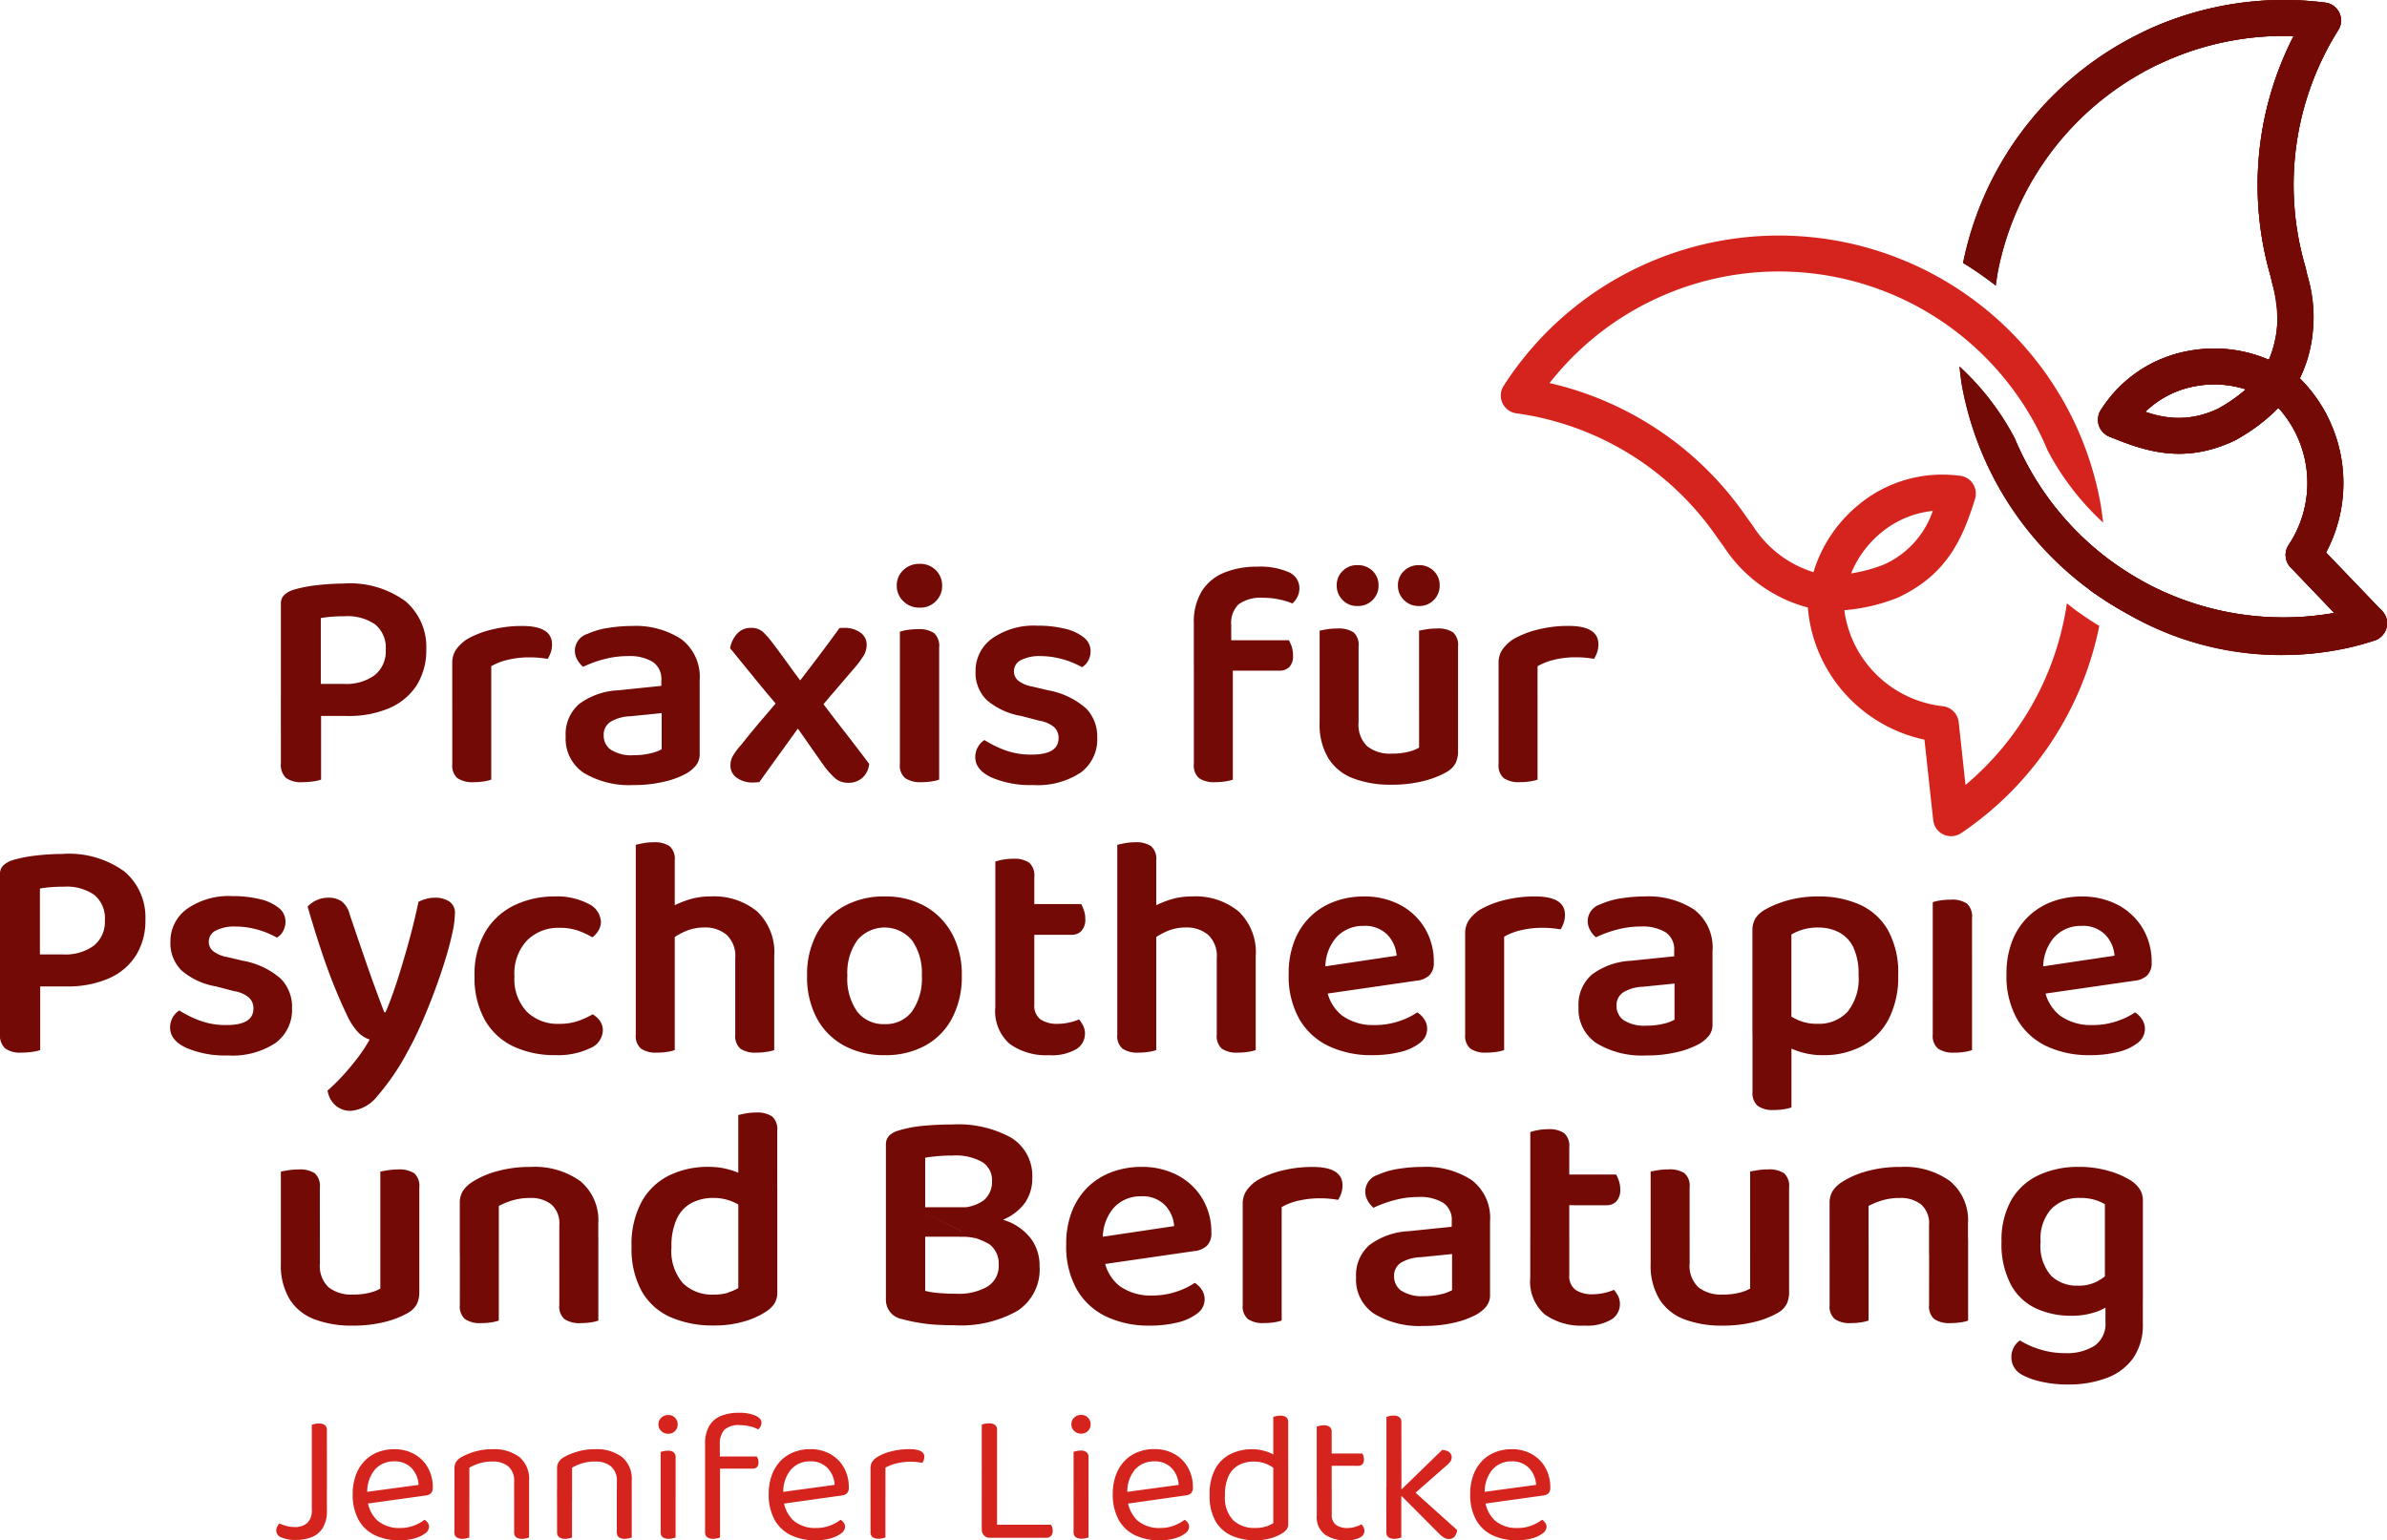
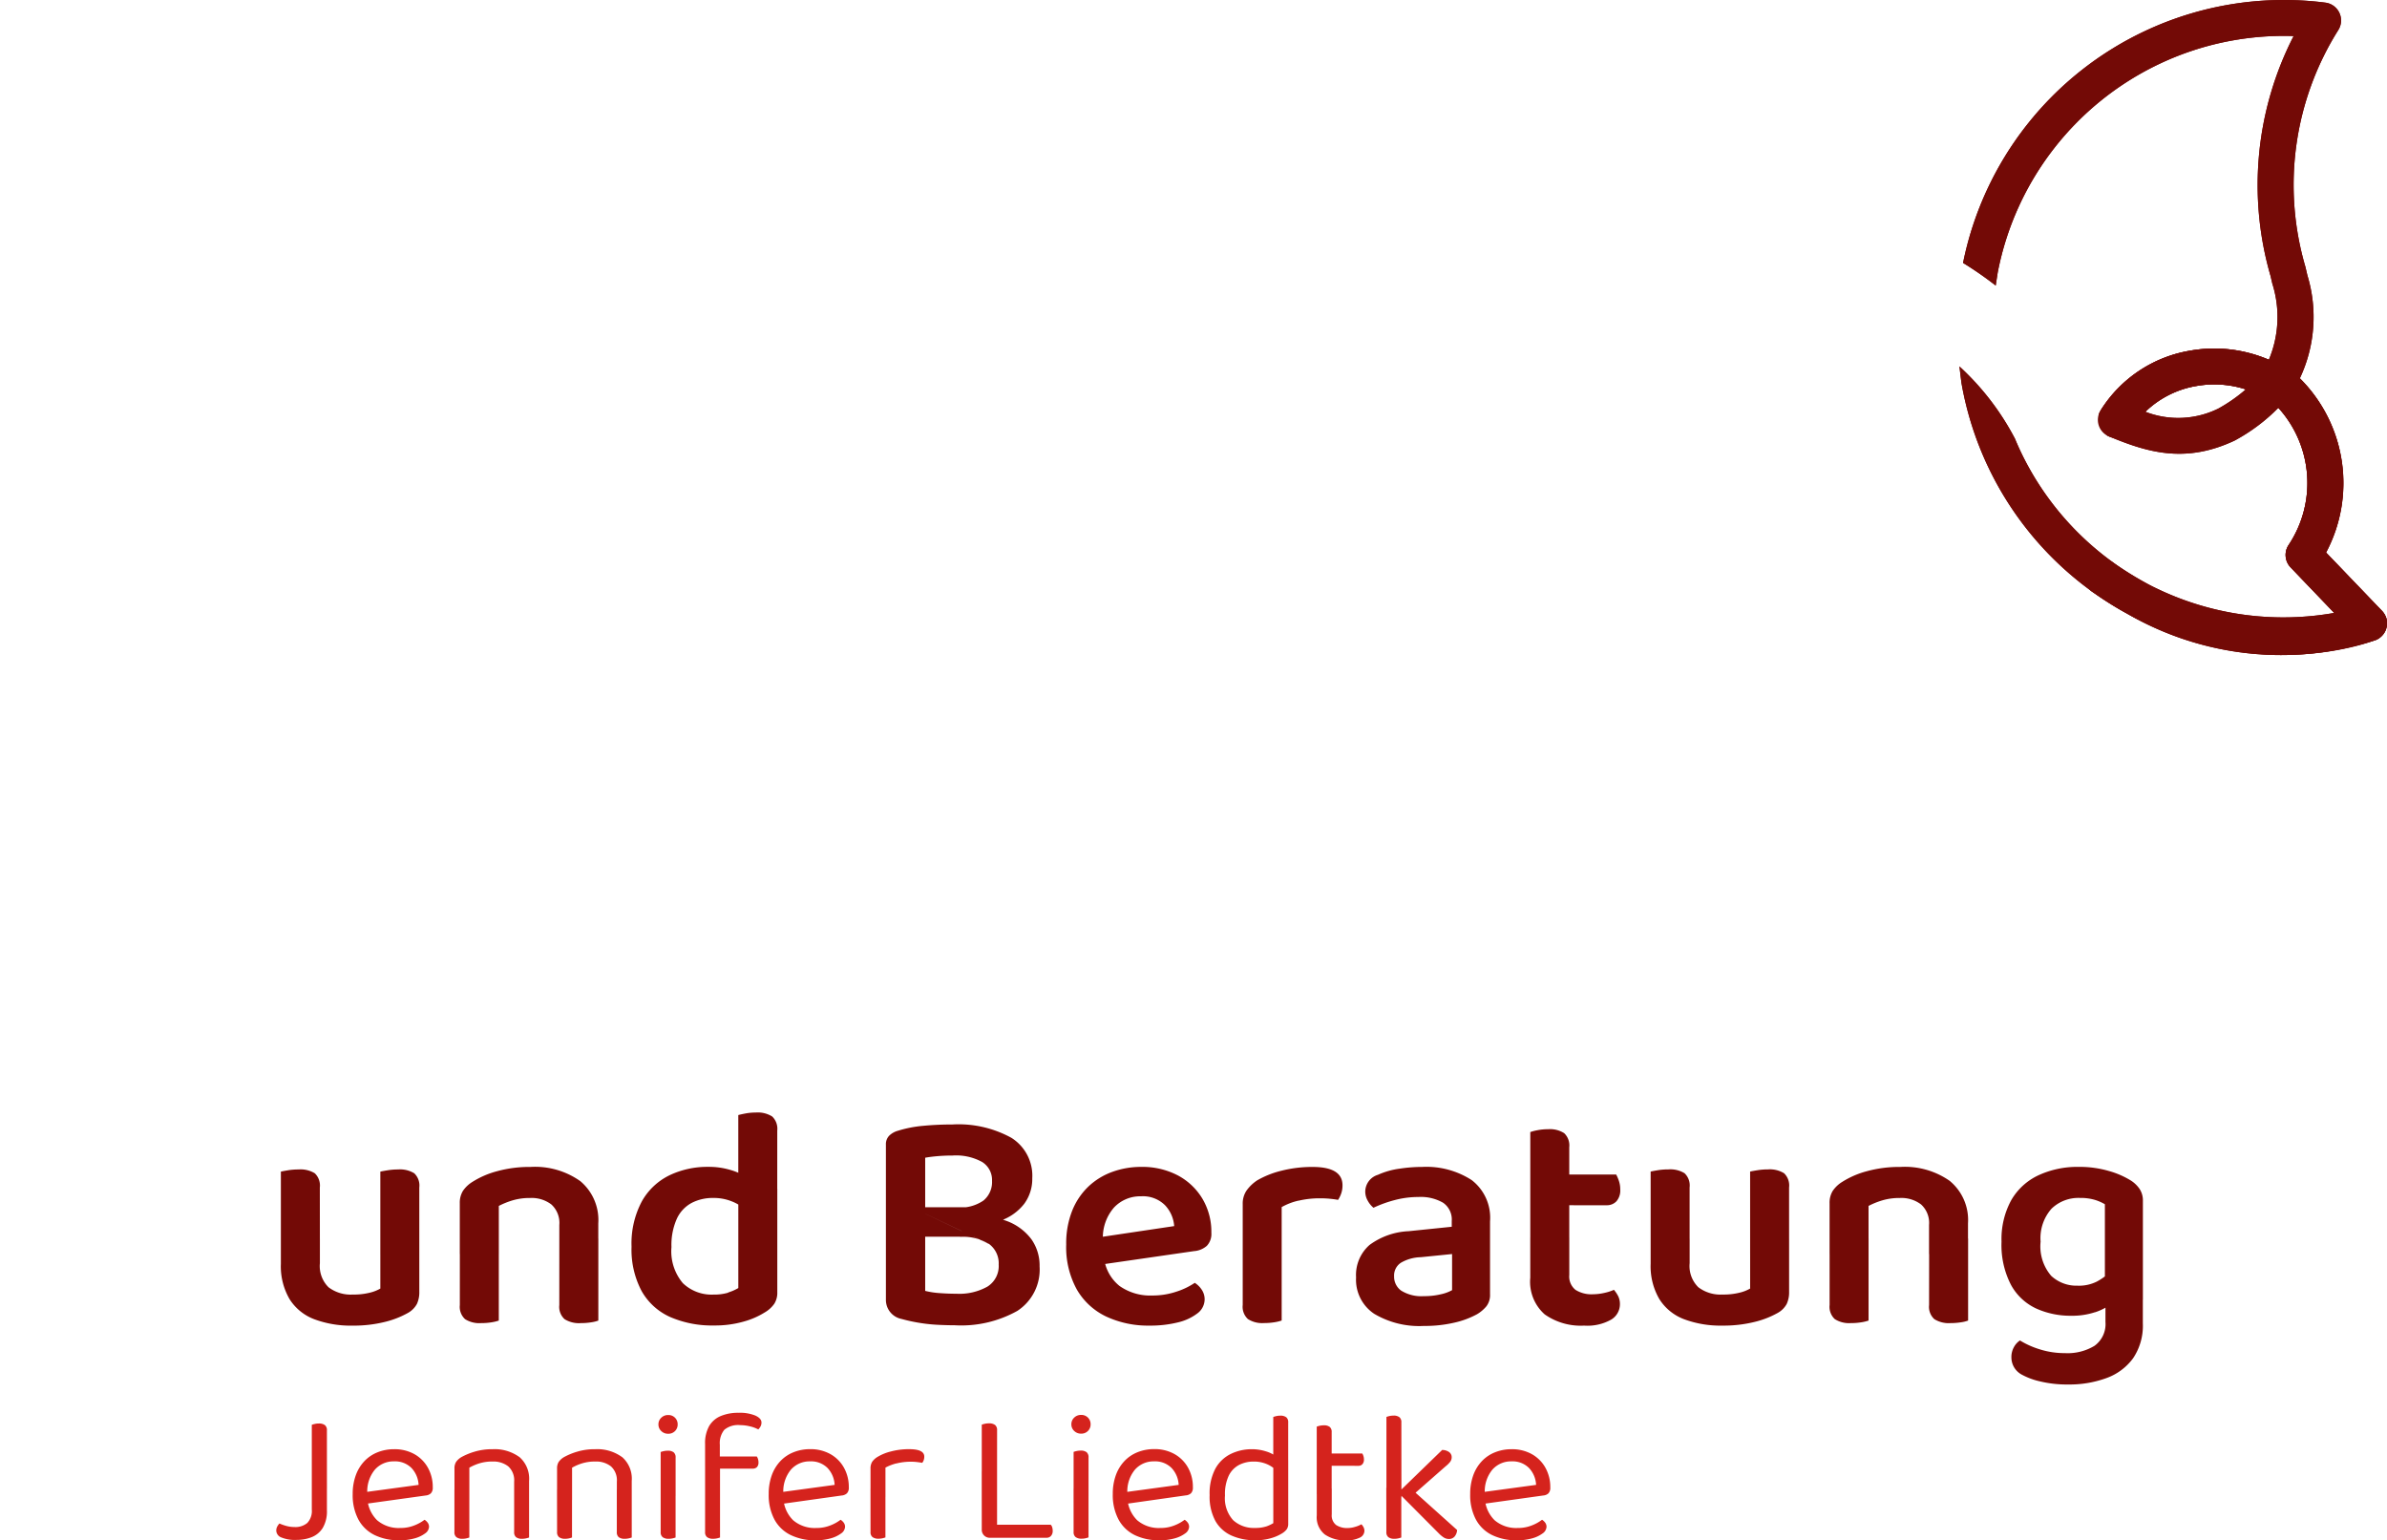
<svg xmlns="http://www.w3.org/2000/svg" width="175.027" height="112.95" viewBox="0 0 175.027 112.95">
  <g id="Gruppe_279" data-name="Gruppe 279" transform="translate(-841 -348.593)">
    <g id="Gruppe_264" data-name="Gruppe 264" transform="translate(861.263 452.194)">
      <path id="Pfad_239" data-name="Pfad 239" d="M-2.939-8.012a1.281,1.281,0,0,1-.329.985,1.348,1.348,0,0,1-.944.3,2.219,2.219,0,0,1-.6-.082,3.3,3.3,0,0,1-.5-.178,1.081,1.081,0,0,0-.15.205.625.625,0,0,0-.082.329.551.551,0,0,0,.362.486,2.612,2.612,0,0,0,1.129.184,2.974,2.974,0,0,0,1.1-.2,1.678,1.678,0,0,0,.815-.677,2.384,2.384,0,0,0,.307-1.3v-1.93H-2.939Zm1.108-5.8a.464.464,0,0,0-.15-.39.733.733,0,0,0-.452-.116,1.256,1.256,0,0,0-.294.034,1.6,1.6,0,0,0-.212.061v4.667H-1.83ZM5.41-9.039A.638.638,0,0,0,5.793-9.2a.574.574,0,0,0,.137-.431,2.893,2.893,0,0,0-.363-1.458,2.579,2.579,0,0,0-1-.992A2.967,2.967,0,0,0,3.1-12.433a3.231,3.231,0,0,0-1.218.226,2.714,2.714,0,0,0-.965.65,2.976,2.976,0,0,0-.63,1.033A3.975,3.975,0,0,0,.059-9.135,3.8,3.8,0,0,0,.476-7.28,2.7,2.7,0,0,0,1.667-6.137a4.072,4.072,0,0,0,1.827.383,4.02,4.02,0,0,0,1.088-.137,2.294,2.294,0,0,0,.78-.363.625.625,0,0,0,.294-.486.509.509,0,0,0-.089-.294.816.816,0,0,0-.239-.226,3.036,3.036,0,0,1-.739.411,2.7,2.7,0,0,1-1.04.192,2.432,2.432,0,0,1-1.7-.568,2.44,2.44,0,0,1-.718-1.663v-.3a2.5,2.5,0,0,1,.554-1.745,1.815,1.815,0,0,1,1.4-.609,1.7,1.7,0,0,1,1.286.486,1.932,1.932,0,0,1,.52,1.239L.757-9.258.811-8.4Zm6.864-2.826a3.088,3.088,0,0,0-1.964-.568,4.418,4.418,0,0,0-1.328.185,4.771,4.771,0,0,0-.944.39,1.228,1.228,0,0,0-.4.362.875.875,0,0,0-.116.472V-8.71H8.613v-2.368a3.61,3.61,0,0,1,.725-.315,3.169,3.169,0,0,1,.972-.137,1.763,1.763,0,0,1,1.157.356,1.374,1.374,0,0,1,.431,1.122V-8.71h1.095v-1.4a2.105,2.105,0,0,0-.718-1.759M7.518-6.356a.444.444,0,0,0,.15.376.707.707,0,0,0,.438.116,1.233,1.233,0,0,0,.3-.034,1.653,1.653,0,0,0,.205-.061v-3.5H7.518Zm4.38,0a.455.455,0,0,0,.144.376.7.7,0,0,0,.445.116,1.262,1.262,0,0,0,.294-.034,1.584,1.584,0,0,0,.212-.061v-3.5H11.9Zm7.9-5.509a3.087,3.087,0,0,0-1.964-.568,4.413,4.413,0,0,0-1.328.185,4.777,4.777,0,0,0-.945.39,1.231,1.231,0,0,0-.4.362.875.875,0,0,0-.116.472V-8.71h1.1v-2.368a3.6,3.6,0,0,1,.725-.315,3.166,3.166,0,0,1,.972-.137,1.761,1.761,0,0,1,1.156.356,1.373,1.373,0,0,1,.431,1.122V-8.71H20.52v-1.4a2.1,2.1,0,0,0-.719-1.759M15.046-6.356a.445.445,0,0,0,.151.376.707.707,0,0,0,.438.116,1.229,1.229,0,0,0,.3-.034,1.692,1.692,0,0,0,.206-.061v-3.5h-1.1Zm4.38,0a.455.455,0,0,0,.144.376.7.7,0,0,0,.445.116,1.256,1.256,0,0,0,.294-.034,1.6,1.6,0,0,0,.212-.061v-3.5H19.426Zm3.257-7.411a.7.7,0,0,0,.507.2.67.67,0,0,0,.506-.2.674.674,0,0,0,.192-.486.673.673,0,0,0-.192-.486.671.671,0,0,0-.506-.2.7.7,0,0,0-.507.2.648.648,0,0,0-.205.486.649.649,0,0,0,.205.486m-.041,7.411a.444.444,0,0,0,.15.376.707.707,0,0,0,.438.116,1.236,1.236,0,0,0,.3-.034,1.679,1.679,0,0,0,.205-.061V-9.545H22.642Zm1.095-5.461a.476.476,0,0,0-.144-.39.676.676,0,0,0-.431-.116,1.346,1.346,0,0,0-.308.034,1.741,1.741,0,0,0-.212.061v3.217h1.095Zm5.653.807a.41.41,0,0,0,.315-.116.472.472,0,0,0,.109-.335.8.8,0,0,0-.041-.267.671.671,0,0,0-.082-.171h-2.9v.89Zm-2.081-2.847a1.582,1.582,0,0,1,1.163-.342,3.045,3.045,0,0,1,.712.089,2.46,2.46,0,0,1,.616.226.9.9,0,0,0,.171-.233.606.606,0,0,0,.062-.274q0-.3-.445-.507a2.985,2.985,0,0,0-1.225-.205,3.315,3.315,0,0,0-1.321.239,1.772,1.772,0,0,0-.849.739,2.554,2.554,0,0,0-.294,1.307v1.656H26.98v-1.6a1.542,1.542,0,0,1,.329-1.095m-1.41,7.5a.445.445,0,0,0,.151.376.707.707,0,0,0,.438.116,1.229,1.229,0,0,0,.3-.034,1.692,1.692,0,0,0,.206-.061v-5.8H25.9ZM35.918-9.039A.638.638,0,0,0,36.3-9.2a.574.574,0,0,0,.137-.431,2.893,2.893,0,0,0-.363-1.458,2.579,2.579,0,0,0-1-.992,2.967,2.967,0,0,0-1.471-.356,3.231,3.231,0,0,0-1.218.226,2.714,2.714,0,0,0-.965.65,2.976,2.976,0,0,0-.63,1.033,3.975,3.975,0,0,0-.226,1.389,3.8,3.8,0,0,0,.417,1.855,2.693,2.693,0,0,0,1.191,1.143A4.072,4.072,0,0,0,34-5.754a4.02,4.02,0,0,0,1.088-.137,2.294,2.294,0,0,0,.78-.363.625.625,0,0,0,.294-.486.509.509,0,0,0-.089-.294.816.816,0,0,0-.239-.226,3.036,3.036,0,0,1-.739.411,2.7,2.7,0,0,1-1.04.192,2.432,2.432,0,0,1-1.7-.568,2.44,2.44,0,0,1-.718-1.663v-.3a2.5,2.5,0,0,1,.554-1.745,1.815,1.815,0,0,1,1.4-.609,1.7,1.7,0,0,1,1.286.486,1.932,1.932,0,0,1,.52,1.239l-4.134.561.055.862Zm4-2.347a4.261,4.261,0,0,1,1.108-.13,3.517,3.517,0,0,1,.438.028q.219.027.356.054a.643.643,0,0,0,.11-.2.76.76,0,0,0,.041-.254q0-.547-1.095-.547a5.11,5.11,0,0,0-1.369.171,3.511,3.511,0,0,0-.972.4,1.261,1.261,0,0,0-.39.362.932.932,0,0,0-.116.5v2.081h1.095v-2.163a3.491,3.491,0,0,1,.794-.308m-1.889,5.03a.444.444,0,0,0,.15.376.707.707,0,0,0,.438.116,1.236,1.236,0,0,0,.3-.034,1.679,1.679,0,0,0,.205-.061V-9.381l-1.095-.164Zm8.157-.178a.583.583,0,0,0,.171.431.583.583,0,0,0,.431.171l.52-.109V-10.79H46.183Zm4.75.6a.42.42,0,0,0,.328-.137.532.532,0,0,0,.123-.369.852.852,0,0,0-.041-.274.372.372,0,0,0-.109-.178H46.785v.958Zm-3.627-7.883a.463.463,0,0,0-.151-.39.733.733,0,0,0-.452-.116,1.317,1.317,0,0,0-.308.034,1.6,1.6,0,0,0-.212.061v4.257h1.122Zm5.652.048a.7.7,0,0,0,.507.2.672.672,0,0,0,.507-.2.673.673,0,0,0,.192-.486.673.673,0,0,0-.192-.486.672.672,0,0,0-.507-.2.7.7,0,0,0-.507.2.65.65,0,0,0-.205.486.651.651,0,0,0,.205.486m-.041,7.411a.443.443,0,0,0,.151.376.705.705,0,0,0,.438.116,1.232,1.232,0,0,0,.3-.034,1.654,1.654,0,0,0,.205-.061V-9.545H52.917Zm1.095-5.461a.476.476,0,0,0-.144-.39.675.675,0,0,0-.431-.116,1.343,1.343,0,0,0-.308.034,1.754,1.754,0,0,0-.212.061v3.217h1.095Zm7.131,2.778a.64.64,0,0,0,.383-.157.574.574,0,0,0,.137-.431,2.892,2.892,0,0,0-.362-1.458,2.582,2.582,0,0,0-1-.992,2.967,2.967,0,0,0-1.472-.356,3.228,3.228,0,0,0-1.218.226,2.716,2.716,0,0,0-.965.65,2.99,2.99,0,0,0-.63,1.033,3.986,3.986,0,0,0-.226,1.389,3.8,3.8,0,0,0,.417,1.855A2.7,2.7,0,0,0,57.4-6.137a4.072,4.072,0,0,0,1.827.383,4.02,4.02,0,0,0,1.088-.137,2.3,2.3,0,0,0,.78-.363.626.626,0,0,0,.294-.486.508.508,0,0,0-.089-.294.828.828,0,0,0-.239-.226,3.031,3.031,0,0,1-.739.411,2.7,2.7,0,0,1-1.04.192,2.432,2.432,0,0,1-1.7-.568,2.44,2.44,0,0,1-.719-1.663v-.3a2.5,2.5,0,0,1,.554-1.745,1.814,1.814,0,0,1,1.4-.609,1.7,1.7,0,0,1,1.287.486,1.934,1.934,0,0,1,.52,1.239l-4.134.561.055.862ZM67.007-6.76a2.543,2.543,0,0,1-.787.1,2.237,2.237,0,0,1-1.6-.568,2.392,2.392,0,0,1-.6-1.814A3.164,3.164,0,0,1,64.3-10.5a1.754,1.754,0,0,1,.767-.787,2.293,2.293,0,0,1,1.04-.24,2.4,2.4,0,0,1,.978.185,2.207,2.207,0,0,1,.677.445v-1.013a2.318,2.318,0,0,0-.753-.369A3.359,3.359,0,0,0,66-12.433a3.491,3.491,0,0,0-1.56.349A2.594,2.594,0,0,0,63.311-11a3.9,3.9,0,0,0-.417,1.93,3.749,3.749,0,0,0,.424,1.9A2.555,2.555,0,0,0,64.5-6.1a4.168,4.168,0,0,0,1.738.342A3.93,3.93,0,0,0,67.4-5.911a3.211,3.211,0,0,0,.78-.335,1.259,1.259,0,0,0,.362-.308.686.686,0,0,0,.116-.417v-4.654l-1.095.014v4.6a2.7,2.7,0,0,1-.554.254M68.656-14.4a.458.458,0,0,0-.144-.377.7.7,0,0,0-.445-.116,1.278,1.278,0,0,0-.294.034,1.754,1.754,0,0,0-.212.062v3.463l1.095-.014Zm2.094,6.816a1.612,1.612,0,0,0,.6,1.41,2.619,2.619,0,0,0,1.553.424,2.1,2.1,0,0,0,.985-.192.563.563,0,0,0,.356-.492.582.582,0,0,0-.069-.287.932.932,0,0,0-.15-.206,2.164,2.164,0,0,1-.479.192,1.9,1.9,0,0,1-.52.082,1.453,1.453,0,0,1-.862-.226.885.885,0,0,1-.315-.773V-9.545H70.751ZM73.8-11.215a.383.383,0,0,0,.3-.123.5.5,0,0,0,.109-.342.809.809,0,0,0-.041-.26.644.644,0,0,0-.082-.178H71.312v.9Zm-1.957-2.477a.457.457,0,0,0-.144-.377.675.675,0,0,0-.431-.116,1.34,1.34,0,0,0-.308.034,1.753,1.753,0,0,0-.212.062v4.955h1.095Zm8.349,2.518a2.071,2.071,0,0,0,.335-.328.546.546,0,0,0,.116-.342.455.455,0,0,0-.185-.377.88.88,0,0,0-.514-.157L76.827-9.353l.684.534Zm-.479,4.927a2.074,2.074,0,0,0,.349.287.686.686,0,0,0,.377.109.53.53,0,0,0,.417-.178.813.813,0,0,0,.185-.479L77.566-9.627l-.766.452Zm-3.86-.109a.445.445,0,0,0,.151.376.707.707,0,0,0,.438.116,1.229,1.229,0,0,0,.3-.034,1.692,1.692,0,0,0,.206-.061V-9.436l-1.1-.164Zm1.1-8.048a.458.458,0,0,0-.144-.377.675.675,0,0,0-.431-.116,1.343,1.343,0,0,0-.308.034,1.754,1.754,0,0,0-.212.062v5.735l1.1.164Zm10.4,5.365a.637.637,0,0,0,.383-.157.574.574,0,0,0,.137-.431,2.893,2.893,0,0,0-.363-1.458,2.579,2.579,0,0,0-1-.992,2.967,2.967,0,0,0-1.471-.356,3.231,3.231,0,0,0-1.218.226,2.714,2.714,0,0,0-.965.65,2.976,2.976,0,0,0-.63,1.033A3.975,3.975,0,0,0,82-9.135a3.8,3.8,0,0,0,.417,1.855,2.693,2.693,0,0,0,1.191,1.143,4.073,4.073,0,0,0,1.827.383,4.02,4.02,0,0,0,1.088-.137,2.294,2.294,0,0,0,.78-.363.625.625,0,0,0,.294-.486.509.509,0,0,0-.089-.294.816.816,0,0,0-.239-.226,3.036,3.036,0,0,1-.739.411,2.7,2.7,0,0,1-1.04.192,2.432,2.432,0,0,1-1.7-.568,2.44,2.44,0,0,1-.718-1.663v-.3a2.5,2.5,0,0,1,.554-1.745,1.815,1.815,0,0,1,1.4-.609,1.7,1.7,0,0,1,1.286.486,1.932,1.932,0,0,1,.52,1.239L82.7-9.258l.054.862Z" transform="translate(5.539 15.102)" fill="#d5231d" />
    </g>
    <g id="Gruppe_265" data-name="Gruppe 265" transform="translate(861.595 430.191)">
      <path id="Pfad_240" data-name="Pfad 240" d="M-.722-15.448A3.678,3.678,0,0,0,1.1-13.973a7.624,7.624,0,0,0,2.788.464,9.463,9.463,0,0,0,2.358-.267,6.677,6.677,0,0,0,1.707-.662,1.678,1.678,0,0,0,.662-.662,2.041,2.041,0,0,0,.175-.894v-3.879H5.933v3.647a2.9,2.9,0,0,1-.767.3,4.837,4.837,0,0,1-1.254.139,2.688,2.688,0,0,1-1.777-.534A2.181,2.181,0,0,1,1.5-18.085v-1.789H-1.361v1.835a4.768,4.768,0,0,0,.639,2.59M8.79-23.636a1.239,1.239,0,0,0-.372-1.045,1.992,1.992,0,0,0-1.185-.279,4.761,4.761,0,0,0-.755.058q-.36.058-.546.1v6.039H8.79Zm-7.294,0a1.239,1.239,0,0,0-.371-1.045A1.993,1.993,0,0,0-.06-24.96a4.7,4.7,0,0,0-.767.058q-.348.058-.534.1v6.039H1.5ZM20.6-24.1a5.733,5.733,0,0,0-3.659-1.045,8.935,8.935,0,0,0-2.451.314,6.419,6.419,0,0,0-1.8.778,2.3,2.3,0,0,0-.7.662,1.664,1.664,0,0,0-.232.918v3.716H14.62v-3.53a5.811,5.811,0,0,1,1.01-.407,4.392,4.392,0,0,1,1.289-.174,2.379,2.379,0,0,1,1.556.476,1.825,1.825,0,0,1,.581,1.5v2.137h2.857v-2.253A3.714,3.714,0,0,0,20.6-24.1m-8.839,9.082a1.221,1.221,0,0,0,.384,1.034,1.937,1.937,0,0,0,1.173.291,4.7,4.7,0,0,0,.767-.058,3.037,3.037,0,0,0,.534-.128V-19.9H11.763Zm7.294,0a1.222,1.222,0,0,0,.384,1.034,1.986,1.986,0,0,0,1.2.291,4.765,4.765,0,0,0,.755-.058,2.435,2.435,0,0,0,.523-.128V-19.9H19.056Zm12.381-.906a3.576,3.576,0,0,1-1.068.139,3.043,3.043,0,0,1-2.253-.837,3.619,3.619,0,0,1-.836-2.648,4.709,4.709,0,0,1,.395-2.079,2.5,2.5,0,0,1,1.092-1.161,3.342,3.342,0,0,1,1.556-.36,3.553,3.553,0,0,1,1.394.255,3.286,3.286,0,0,1,.976.6v-2.439a4.617,4.617,0,0,0-1.15-.488,5.529,5.529,0,0,0-1.568-.209,6.441,6.441,0,0,0-2.834.615,4.657,4.657,0,0,0-2.033,1.916,6.552,6.552,0,0,0-.755,3.321,6.461,6.461,0,0,0,.744,3.264,4.519,4.519,0,0,0,2.1,1.9,7.684,7.684,0,0,0,3.194.615,7.622,7.622,0,0,0,2.2-.29,5.774,5.774,0,0,0,1.521-.662,2.218,2.218,0,0,0,.708-.639,1.514,1.514,0,0,0,.221-.848v-7.6H32.181v7.294a3.343,3.343,0,0,1-.744.325m3.6-11.87a1.244,1.244,0,0,0-.372-1.034,1.98,1.98,0,0,0-1.208-.29,3.963,3.963,0,0,0-.755.069q-.361.07-.523.116v5.993l2.857-.023Zm9.848,7.781h5.621v-2.16H44.886Zm0-2.16,5.668,2.683a1.764,1.764,0,0,1,.72,1.522,1.776,1.776,0,0,1-.825,1.614,4.2,4.2,0,0,1-2.265.523q-.6,0-1.231-.046a5.95,5.95,0,0,1-1.068-.163V-25.82q.371-.07.906-.116t1.115-.046a3.956,3.956,0,0,1,2.16.477,1.555,1.555,0,0,1,.72,1.382,1.753,1.753,0,0,1-.627,1.44,2.977,2.977,0,0,1-1.905.511l.186,1.417a8.417,8.417,0,0,0,2.938-.441,3.769,3.769,0,0,0,1.766-1.243,3.061,3.061,0,0,0,.592-1.87A3.282,3.282,0,0,0,52.2-27.283a8.04,8.04,0,0,0-4.32-.976q-1.115,0-2.16.1a8.866,8.866,0,0,0-1.835.36,1.474,1.474,0,0,0-.638.36.893.893,0,0,0-.244.662v11.405A1.422,1.422,0,0,0,44.143-14a12.226,12.226,0,0,0,1.266.279,11.813,11.813,0,0,0,1.371.151q.684.035,1.266.035a8.423,8.423,0,0,0,4.6-1.057,3.619,3.619,0,0,0,1.626-3.264,3.336,3.336,0,0,0-.6-1.986,3.983,3.983,0,0,0-1.8-1.336,7.952,7.952,0,0,0-2.985-.488l-.441,1.649a3.579,3.579,0,0,1,2.114.523m15.029.523a1.614,1.614,0,0,0,.941-.383,1.26,1.26,0,0,0,.337-.964,4.742,4.742,0,0,0-.662-2.508,4.634,4.634,0,0,0-1.812-1.707,5.6,5.6,0,0,0-2.683-.615,6.118,6.118,0,0,0-2.091.36,5.017,5.017,0,0,0-1.754,1.068,5.025,5.025,0,0,0-1.2,1.777,6.472,6.472,0,0,0-.441,2.485,6.419,6.419,0,0,0,.778,3.3,4.916,4.916,0,0,0,2.16,1.986,7.253,7.253,0,0,0,3.171.662,8.368,8.368,0,0,0,2.067-.232,3.775,3.775,0,0,0,1.44-.662,1.289,1.289,0,0,0,.534-1.034,1.263,1.263,0,0,0-.2-.685,1.682,1.682,0,0,0-.523-.523,5.292,5.292,0,0,1-1.324.639,5.494,5.494,0,0,1-1.812.29,3.894,3.894,0,0,1-2.381-.7,3.112,3.112,0,0,1-1.15-2.183l-.07-1.208a3.351,3.351,0,0,1,.813-2.358,2.621,2.621,0,0,1,1.975-.825,2.291,2.291,0,0,1,1.765.651,2.48,2.48,0,0,1,.674,1.533l-6.225.929.116,2Zm7.677-3.7a6.765,6.765,0,0,1,1.568-.174q.394,0,.743.035t.581.081a2.079,2.079,0,0,0,.232-.476,1.8,1.8,0,0,0,.093-.592q0-1.346-2.183-1.347a9.1,9.1,0,0,0-2.3.278,6.757,6.757,0,0,0-1.765.7,2.957,2.957,0,0,0-.79.755,1.7,1.7,0,0,0-.279.987v3.414h2.857V-22.2a4.492,4.492,0,0,1,1.243-.476m-4.1,7.654a1.222,1.222,0,0,0,.383,1.034,1.94,1.94,0,0,0,1.173.291,4.7,4.7,0,0,0,.767-.058,3.048,3.048,0,0,0,.534-.128v-5.947l-2.857-.139ZM80.8-16.064a1.259,1.259,0,0,1-.534-1.068,1.115,1.115,0,0,1,.5-.987,3,3,0,0,1,1.452-.407l2.3-.232v2.648a2.907,2.907,0,0,1-.813.3,5.182,5.182,0,0,1-1.254.139,2.781,2.781,0,0,1-1.649-.395m-.2-8.943a5.755,5.755,0,0,0-1.522.441,1.3,1.3,0,0,0-.929,1.231,1.34,1.34,0,0,0,.186.674,1.757,1.757,0,0,0,.418.511,8.856,8.856,0,0,1,1.533-.557,6.753,6.753,0,0,1,1.766-.232,3.274,3.274,0,0,1,1.8.418,1.491,1.491,0,0,1,.639,1.347v.418l-3.159.325a5.205,5.205,0,0,0-2.869,1.01,2.927,2.927,0,0,0-.987,2.381A3,3,0,0,0,78.8-14.38a6.45,6.45,0,0,0,3.647.894,9.5,9.5,0,0,0,2.253-.244,6.4,6.4,0,0,0,1.649-.615,2.675,2.675,0,0,0,.685-.581,1.349,1.349,0,0,0,.267-.883v-5.342a3.473,3.473,0,0,0-1.347-3.031,6.113,6.113,0,0,0-3.624-.964,10.935,10.935,0,0,0-1.73.139m9.651,7.99a3.193,3.193,0,0,0,1.057,2.683,4.589,4.589,0,0,0,2.892.824,3.54,3.54,0,0,0,1.986-.441,1.314,1.314,0,0,0,.639-1.115,1.3,1.3,0,0,0-.139-.627,2.5,2.5,0,0,0-.3-.441,3.522,3.522,0,0,1-.732.232,3.809,3.809,0,0,1-.8.093,2.183,2.183,0,0,1-1.289-.325,1.252,1.252,0,0,1-.453-1.092v-2.741H90.251Zm5.6-5.319a.954.954,0,0,0,.72-.291,1.214,1.214,0,0,0,.278-.871,1.909,1.909,0,0,0-.1-.627,2.883,2.883,0,0,0-.2-.465H91.993v2.253Zm-2.741-4.251a1.244,1.244,0,0,0-.371-1.034,1.933,1.933,0,0,0-1.185-.29,3.963,3.963,0,0,0-.755.069,3.6,3.6,0,0,0-.546.139v8.362h2.857Zm6.609,11.138a3.678,3.678,0,0,0,1.823,1.475,7.622,7.622,0,0,0,2.787.464,9.46,9.46,0,0,0,2.358-.267,6.673,6.673,0,0,0,1.707-.662,1.678,1.678,0,0,0,.662-.662,2.041,2.041,0,0,0,.174-.894v-3.879h-2.857v3.647a2.887,2.887,0,0,1-.766.3,4.837,4.837,0,0,1-1.254.139,2.688,2.688,0,0,1-1.777-.534,2.181,2.181,0,0,1-.639-1.766v-1.789H99.078v1.835a4.768,4.768,0,0,0,.639,2.59m9.512-8.188a1.239,1.239,0,0,0-.371-1.045,1.993,1.993,0,0,0-1.185-.279,4.76,4.76,0,0,0-.755.058q-.361.058-.546.1v6.039h2.857Zm-7.294,0a1.238,1.238,0,0,0-.372-1.045,1.992,1.992,0,0,0-1.184-.279,4.7,4.7,0,0,0-.767.058q-.349.058-.534.1v6.039h2.857ZM121.04-24.1a5.733,5.733,0,0,0-3.659-1.045,8.935,8.935,0,0,0-2.451.314,6.419,6.419,0,0,0-1.8.778,2.3,2.3,0,0,0-.7.662,1.664,1.664,0,0,0-.232.918v3.716h2.857v-3.53a5.8,5.8,0,0,1,1.01-.407,4.39,4.39,0,0,1,1.289-.174,2.38,2.38,0,0,1,1.556.476,1.827,1.827,0,0,1,.581,1.5v2.137h2.857v-2.253a3.714,3.714,0,0,0-1.312-3.09M112.2-15.019a1.222,1.222,0,0,0,.383,1.034,1.94,1.94,0,0,0,1.173.291,4.7,4.7,0,0,0,.767-.058,3.048,3.048,0,0,0,.534-.128V-19.9H112.2Zm7.294,0a1.221,1.221,0,0,0,.384,1.034,1.986,1.986,0,0,0,1.2.291,4.769,4.769,0,0,0,.755-.058,2.435,2.435,0,0,0,.523-.128V-19.9H119.5Zm12.16.534a4.04,4.04,0,0,0,1.15-.581l-.093-2.322a4.569,4.569,0,0,1-.917.65,2.942,2.942,0,0,1-1.429.3,2.715,2.715,0,0,1-1.916-.72,3.316,3.316,0,0,1-.778-2.508,3.259,3.259,0,0,1,.8-2.416,2.836,2.836,0,0,1,2.079-.79,3.686,3.686,0,0,1,1.091.139,3.343,3.343,0,0,1,.744.325v6.992h2.787v-7.247a1.52,1.52,0,0,0-.244-.871,2.224,2.224,0,0,0-.639-.615,6.266,6.266,0,0,0-1.614-.7,7.649,7.649,0,0,0-2.2-.3,6.8,6.8,0,0,0-2.961.615,4.493,4.493,0,0,0-2,1.835,5.948,5.948,0,0,0-.708,3.031,6.332,6.332,0,0,0,.7,3.182,4.035,4.035,0,0,0,1.858,1.73,6.092,6.092,0,0,0,2.532.523,5.324,5.324,0,0,0,1.754-.256m-.012,2.451a3.8,3.8,0,0,1-2.183.546,6.02,6.02,0,0,1-1.846-.279,6.207,6.207,0,0,1-1.452-.65,1.357,1.357,0,0,0-.441.488,1.471,1.471,0,0,0-.186.743,1.432,1.432,0,0,0,.767,1.278,5.141,5.141,0,0,0,1.313.488,8.439,8.439,0,0,0,2.1.232,7.884,7.884,0,0,0,2.775-.465,4.172,4.172,0,0,0,1.963-1.452,4.255,4.255,0,0,0,.72-2.567v-2.369h-2.741v2.276a1.956,1.956,0,0,1-.79,1.73" transform="translate(1.361 29.118)" fill="#730a06" />
    </g>
    <g id="Gruppe_266" data-name="Gruppe 266" transform="translate(841 410.357)">
-       <path id="Pfad_241" data-name="Pfad 241" d="M-3.307-3.833a7.769,7.769,0,0,1,.813-.1q.441-.035.952-.035a3.552,3.552,0,0,1,2.219.6A2.206,2.206,0,0,1,1.454-1.51,2.234,2.234,0,0,1,.641.36,3.518,3.518,0,0,1-1.589,1H-3.307ZM1.78,2.741a4.446,4.446,0,0,0,1.975-1.7,4.815,4.815,0,0,0,.673-2.579,4.4,4.4,0,0,0-1.521-3.53,6.917,6.917,0,0,0-4.588-1.3,17.035,17.035,0,0,0-1.905.116A9.681,9.681,0,0,0-5.351-5.9a1.771,1.771,0,0,0-.639.372.856.856,0,0,0-.244.65V3.345h4.808a7.583,7.583,0,0,0,3.205-.6M-6.234,6.829a1.315,1.315,0,0,0,.371,1.057A1.868,1.868,0,0,0-4.655,8.2a5.373,5.373,0,0,0,.8-.058,3.016,3.016,0,0,0,.569-.128V2.021h-2.95ZM14.323,2.753a5.728,5.728,0,0,0-2.741-1.289L10.4,1.185A2.255,2.255,0,0,1,9.375.743a.883.883,0,0,1-.3-.674A.9.9,0,0,1,9.6-.755a2.959,2.959,0,0,1,1.429-.291,5.836,5.836,0,0,1,1.208.128,6.137,6.137,0,0,1,1.08.325,6.583,6.583,0,0,1,.755.36,1.219,1.219,0,0,0,.453-.476,1.435,1.435,0,0,0,.174-.708,1.265,1.265,0,0,0-.5-1,3.423,3.423,0,0,0-1.382-.638,8.243,8.243,0,0,0-2-.221,5.319,5.319,0,0,0-3.345.941A2.919,2.919,0,0,0,6.263.07a2.788,2.788,0,0,0,.825,2.114,5.2,5.2,0,0,0,2.52,1.161l1.324.348A2.212,2.212,0,0,1,12,4.146a1.056,1.056,0,0,1,.349.824q0,1.208-1.975,1.208a5.48,5.48,0,0,1-1.951-.325,8.048,8.048,0,0,1-1.51-.744,1.385,1.385,0,0,0-.488.523,1.484,1.484,0,0,0-.186.731q0,.93,1.184,1.487a7.176,7.176,0,0,0,3.043.557,5.722,5.722,0,0,0,3.507-.917,3.015,3.015,0,0,0,1.208-2.544,2.951,2.951,0,0,0-.86-2.2m5.761,4.019a2.039,2.039,0,0,0,.79.476,10.989,10.989,0,0,1-.906,1.371q-.534.7-1.1,1.312a13.651,13.651,0,0,1-1.08,1.057,1.777,1.777,0,0,0,.546,1.057,1.635,1.635,0,0,0,1.173.43,2.759,2.759,0,0,0,1.928-1.08A17.256,17.256,0,0,0,23.614,8.2q.511-.906,1.01-2.032t.953-2.335q.453-1.208.8-2.323t.546-2.032A7.4,7.4,0,0,0,27.122-2a.97.97,0,0,0-.43-.894,1.876,1.876,0,0,0-1.01-.267,2.5,2.5,0,0,0-.65.081,3.109,3.109,0,0,0-.581.221q-.279,1.348-.685,2.834t-.848,2.868q-.442,1.382-.883,2.4h-.093q-.7-1.834-1.312-3.6T19.41-1.928a1.738,1.738,0,0,0-.592-.964,1.69,1.69,0,0,0-.987-.267,1.989,1.989,0,0,0-.859.186,2.051,2.051,0,0,0-.651.464Q16.855-.674,17.366.848t.987,2.671q.475,1.15.848,1.916a4.767,4.767,0,0,0,.883,1.336M36.158-.743A5.934,5.934,0,0,1,37.2-.255a1.683,1.683,0,0,0,.441-.488,1.219,1.219,0,0,0,.186-.651A1.543,1.543,0,0,0,36.9-2.718a4.925,4.925,0,0,0-2.462-.534,6.721,6.721,0,0,0-2.938.639A5.008,5.008,0,0,0,29.363-.674a6.148,6.148,0,0,0-.8,3.275,6.3,6.3,0,0,0,.755,3.205,4.728,4.728,0,0,0,2.091,1.939,7.111,7.111,0,0,0,3.1.639,5.413,5.413,0,0,0,2.509-.5A1.474,1.474,0,0,0,37.97,6.6a1.232,1.232,0,0,0-.2-.708,1.708,1.708,0,0,0-.546-.5,6.78,6.78,0,0,1-1.033.476,4.176,4.176,0,0,1-1.452.221A3.218,3.218,0,0,1,32.395,5.2a3.471,3.471,0,0,1-.906-2.6A3.509,3.509,0,0,1,32.43-.046a3.236,3.236,0,0,1,2.335-.906,4.123,4.123,0,0,1,1.393.209M50.536,1.138a4.121,4.121,0,0,0-1.266-3.3,4.962,4.962,0,0,0-3.357-1.092,5.331,5.331,0,0,0-1.882.314,8.205,8.205,0,0,0-1.37.639L42.824.023a5.359,5.359,0,0,1,1.15-.7,3.463,3.463,0,0,1,1.452-.3,2.431,2.431,0,0,1,1.614.534,2.121,2.121,0,0,1,.638,1.719V3.368h2.857ZM40.385,6.876a1.221,1.221,0,0,0,.383,1.033,1.937,1.937,0,0,0,1.173.291,4.7,4.7,0,0,0,.767-.058,3.006,3.006,0,0,0,.534-.128V1.928H40.385Zm7.294,0a1.241,1.241,0,0,0,.372,1.033,1.926,1.926,0,0,0,1.184.291,4.761,4.761,0,0,0,.755-.058,3.005,3.005,0,0,0,.546-.128V1.951H47.679ZM43.242-5.9a1.243,1.243,0,0,0-.372-1.033,1.931,1.931,0,0,0-1.184-.291,3.914,3.914,0,0,0-.767.07q-.349.069-.534.116V3.391h2.857ZM63.578-.511A5.071,5.071,0,0,0,61.6-2.532a5.892,5.892,0,0,0-2.962-.72,6.031,6.031,0,0,0-2.973.708,5.041,5.041,0,0,0-2,2.009,6.282,6.282,0,0,0-.72,3.09,6.418,6.418,0,0,0,.708,3.113,4.958,4.958,0,0,0,1.986,2.009,6.083,6.083,0,0,0,3,.708,6.02,6.02,0,0,0,2.985-.708A4.887,4.887,0,0,0,63.59,5.656a6.519,6.519,0,0,0,.7-3.1,6.319,6.319,0,0,0-.708-3.067M60.64-.035a4.17,4.17,0,0,1,.72,2.59,4.2,4.2,0,0,1-.72,2.625,2.387,2.387,0,0,1-2,.929,2.42,2.42,0,0,1-2.021-.918,4.188,4.188,0,0,1-.72-2.636,4.112,4.112,0,0,1,.732-2.6,2.614,2.614,0,0,1,4.007.012m6.109,4.913a3.194,3.194,0,0,0,1.057,2.683,4.587,4.587,0,0,0,2.892.825,3.546,3.546,0,0,0,1.986-.441,1.315,1.315,0,0,0,.638-1.115,1.3,1.3,0,0,0-.139-.627,2.445,2.445,0,0,0-.3-.441,3.519,3.519,0,0,1-.731.232,3.778,3.778,0,0,1-.8.093,2.188,2.188,0,0,1-1.29-.325,1.253,1.253,0,0,1-.453-1.092V1.928H66.749Zm5.6-5.319a.954.954,0,0,0,.72-.291,1.212,1.212,0,0,0,.279-.871,1.9,1.9,0,0,0-.1-.627,2.927,2.927,0,0,0-.2-.465H68.491V-.441ZM69.606-4.692a1.244,1.244,0,0,0-.372-1.034,1.932,1.932,0,0,0-1.184-.29,3.959,3.959,0,0,0-.755.069,3.582,3.582,0,0,0-.546.139V2.555h2.857Zm16.236,5.83a4.12,4.12,0,0,0-1.266-3.3,4.961,4.961,0,0,0-3.357-1.092,5.329,5.329,0,0,0-1.881.314,8.212,8.212,0,0,0-1.371.639L78.13.023a5.347,5.347,0,0,1,1.15-.7,3.462,3.462,0,0,1,1.452-.3,2.43,2.43,0,0,1,1.614.534,2.12,2.12,0,0,1,.639,1.719V3.368h2.857ZM75.691,6.876a1.221,1.221,0,0,0,.384,1.033,1.936,1.936,0,0,0,1.173.291,4.7,4.7,0,0,0,.766-.058,3,3,0,0,0,.534-.128V1.928H75.691Zm7.294,0a1.24,1.24,0,0,0,.371,1.033,1.929,1.929,0,0,0,1.185.291,4.769,4.769,0,0,0,.755-.058,3.015,3.015,0,0,0,.546-.128V1.951H82.985ZM78.548-5.9a1.242,1.242,0,0,0-.371-1.033,1.933,1.933,0,0,0-1.185-.291,3.917,3.917,0,0,0-.767.07q-.348.069-.534.116V3.391h2.857ZM97.619,2.927a1.614,1.614,0,0,0,.941-.383A1.259,1.259,0,0,0,98.9,1.58a4.743,4.743,0,0,0-.662-2.509,4.639,4.639,0,0,0-1.812-1.707,5.6,5.6,0,0,0-2.683-.615,6.116,6.116,0,0,0-2.091.36A5.02,5.02,0,0,0,89.9-1.823,5.025,5.025,0,0,0,88.7-.046a6.475,6.475,0,0,0-.441,2.485,6.419,6.419,0,0,0,.778,3.3A4.917,4.917,0,0,0,91.2,7.724a7.253,7.253,0,0,0,3.171.662,8.367,8.367,0,0,0,2.067-.232,3.761,3.761,0,0,0,1.44-.662,1.289,1.289,0,0,0,.534-1.034,1.265,1.265,0,0,0-.2-.685,1.682,1.682,0,0,0-.523-.523,5.276,5.276,0,0,1-1.324.639,5.481,5.481,0,0,1-1.812.29,3.891,3.891,0,0,1-2.381-.7A3.112,3.112,0,0,1,91.022,3.3l-.07-1.208a3.351,3.351,0,0,1,.813-2.358,2.62,2.62,0,0,1,1.975-.825A2.293,2.293,0,0,1,95.5-.441a2.482,2.482,0,0,1,.674,1.533l-6.225.93.116,2ZM105.3-.778a6.765,6.765,0,0,1,1.568-.174,7.411,7.411,0,0,1,.743.035q.349.035.581.081a2.112,2.112,0,0,0,.232-.477,1.8,1.8,0,0,0,.093-.592q0-1.347-2.183-1.347a9.081,9.081,0,0,0-2.3.279,6.757,6.757,0,0,0-1.765.7,2.957,2.957,0,0,0-.79.755,1.7,1.7,0,0,0-.279.987V2.88h2.857V-.3A4.478,4.478,0,0,1,105.3-.778m-4.1,7.654a1.221,1.221,0,0,0,.383,1.033,1.936,1.936,0,0,0,1.173.291,4.7,4.7,0,0,0,.767-.058,3.016,3.016,0,0,0,.534-.128V2.068L101.2,1.928ZM112.833,5.83a1.259,1.259,0,0,1-.534-1.068,1.115,1.115,0,0,1,.5-.987,3,3,0,0,1,1.452-.407l2.3-.232V5.784a2.908,2.908,0,0,1-.813.3,5.182,5.182,0,0,1-1.254.139,2.781,2.781,0,0,1-1.649-.395m-.2-8.943a5.79,5.79,0,0,0-1.522.441,1.3,1.3,0,0,0-.929,1.231,1.339,1.339,0,0,0,.186.674,1.758,1.758,0,0,0,.418.511,8.8,8.8,0,0,1,1.533-.558,6.753,6.753,0,0,1,1.766-.232,3.274,3.274,0,0,1,1.8.418A1.492,1.492,0,0,1,116.526.72v.418l-3.159.325a5.209,5.209,0,0,0-2.869,1.01,2.928,2.928,0,0,0-.987,2.381,3,3,0,0,0,1.324,2.66,6.447,6.447,0,0,0,3.647.894,9.529,9.529,0,0,0,2.253-.244,6.418,6.418,0,0,0,1.649-.615,2.694,2.694,0,0,0,.685-.581,1.351,1.351,0,0,0,.267-.883V.743a3.474,3.474,0,0,0-1.347-3.031,6.113,6.113,0,0,0-3.624-.964,10.935,10.935,0,0,0-1.73.139M125.759,8.142a5.71,5.71,0,0,1-1.243-.546V5.134a4.817,4.817,0,0,0,1.057.662,3.365,3.365,0,0,0,1.452.29,2.872,2.872,0,0,0,2.206-.871,3.859,3.859,0,0,0,.813-2.706,4.531,4.531,0,0,0-.383-2.033,2.44,2.44,0,0,0-1.057-1.1,3.239,3.239,0,0,0-1.51-.348,3.755,3.755,0,0,0-1.974.511V6.876h-2.857V-.743a1.694,1.694,0,0,1,.209-.883,2.043,2.043,0,0,1,.7-.65,7.431,7.431,0,0,1,1.672-.685,8.074,8.074,0,0,1,2.253-.29,7.327,7.327,0,0,1,3.02.592,4.5,4.5,0,0,1,2.079,1.87,6.42,6.42,0,0,1,.755,3.3,6.738,6.738,0,0,1-.708,3.252,4.726,4.726,0,0,1-1.951,1.963,5.96,5.96,0,0,1-2.845.662,5.452,5.452,0,0,1-1.684-.244m-.638,4.077a3.048,3.048,0,0,1-.534.128,4.7,4.7,0,0,1-.767.058,1.882,1.882,0,0,1-1.173-.3,1.258,1.258,0,0,1-.383-1.045V6.063l2.857.023Zm10.36-5.342a1.2,1.2,0,0,0,.395,1.033,1.99,1.99,0,0,0,1.184.291,4.7,4.7,0,0,0,.767-.058,3,3,0,0,0,.534-.128V1.928h-2.88Zm2.88-8.548a1.275,1.275,0,0,0-.372-1.057,1.932,1.932,0,0,0-1.184-.29,4.922,4.922,0,0,0-.778.058,3.022,3.022,0,0,0-.546.128V3.391h2.88Zm11.892,4.6a1.612,1.612,0,0,0,.941-.383,1.258,1.258,0,0,0,.337-.964,4.744,4.744,0,0,0-.662-2.509,4.642,4.642,0,0,0-1.812-1.707,5.608,5.608,0,0,0-2.683-.615,6.12,6.12,0,0,0-2.091.36,5.022,5.022,0,0,0-1.753,1.068,5.019,5.019,0,0,0-1.2,1.777,6.475,6.475,0,0,0-.442,2.485,6.414,6.414,0,0,0,.778,3.3,4.919,4.919,0,0,0,2.16,1.986A7.256,7.256,0,0,0,147,8.386a8.371,8.371,0,0,0,2.068-.232,3.767,3.767,0,0,0,1.44-.662,1.289,1.289,0,0,0,.534-1.034,1.265,1.265,0,0,0-.2-.685,1.691,1.691,0,0,0-.522-.523A5.276,5.276,0,0,1,149,5.889a5.481,5.481,0,0,1-1.812.29,3.891,3.891,0,0,1-2.381-.7,3.112,3.112,0,0,1-1.15-2.183l-.069-1.208A3.349,3.349,0,0,1,144.4-.267a2.62,2.62,0,0,1,1.974-.825,2.294,2.294,0,0,1,1.766.651,2.481,2.481,0,0,1,.674,1.533l-6.226.93.116,2Z" transform="translate(6.234 7.224)" fill="#730a06" />
-     </g>
+       </g>
    <g id="Gruppe_267" data-name="Gruppe 267" transform="translate(861.596 389.944)">
-       <path id="Pfad_242" data-name="Pfad 242" d="M-3.307-4.489a7.769,7.769,0,0,1,.813-.1q.441-.035.952-.035a3.552,3.552,0,0,1,2.219.6,2.206,2.206,0,0,1,.778,1.858A2.234,2.234,0,0,1,.641-.3a3.518,3.518,0,0,1-2.23.639H-3.307ZM1.78,2.085A4.446,4.446,0,0,0,3.754.389a4.815,4.815,0,0,0,.673-2.579A4.4,4.4,0,0,0,2.906-5.72a6.917,6.917,0,0,0-4.588-1.3A17.035,17.035,0,0,0-3.586-6.9a9.681,9.681,0,0,0-1.765.348,1.771,1.771,0,0,0-.639.372.856.856,0,0,0-.244.65V2.689h4.808a7.583,7.583,0,0,0,3.205-.6M-6.234,6.173A1.315,1.315,0,0,0-5.863,7.23a1.868,1.868,0,0,0,1.208.314,5.373,5.373,0,0,0,.8-.058,3.016,3.016,0,0,0,.569-.128V1.365h-2.95ZM10.432-1.435A6.765,6.765,0,0,1,12-1.609a7.411,7.411,0,0,1,.743.035q.349.035.581.081a2.111,2.111,0,0,0,.232-.477,1.8,1.8,0,0,0,.092-.592q0-1.347-2.183-1.347a9.081,9.081,0,0,0-2.3.279,6.757,6.757,0,0,0-1.765.7,2.967,2.967,0,0,0-.79.755,1.708,1.708,0,0,0-.278.987V2.224H9.19V-.958a4.478,4.478,0,0,1,1.243-.477M6.333,6.22a1.221,1.221,0,0,0,.383,1.033,1.936,1.936,0,0,0,1.173.291,4.7,4.7,0,0,0,.767-.058,3.017,3.017,0,0,0,.534-.128V1.411L6.333,1.272ZM17.97,5.174a1.257,1.257,0,0,1-.534-1.068,1.116,1.116,0,0,1,.5-.987,3.008,3.008,0,0,1,1.452-.407l2.3-.232V5.128a2.906,2.906,0,0,1-.813.3,5.176,5.176,0,0,1-1.254.139,2.781,2.781,0,0,1-1.649-.395m-.2-8.943a5.79,5.79,0,0,0-1.522.441A1.3,1.3,0,0,0,15.322-2.1a1.334,1.334,0,0,0,.186.674,1.764,1.764,0,0,0,.418.511,8.822,8.822,0,0,1,1.533-.558A6.752,6.752,0,0,1,19.224-1.7a3.277,3.277,0,0,1,1.8.418A1.492,1.492,0,0,1,21.663.064V.482L18.5.807a5.209,5.209,0,0,0-2.869,1.01A2.929,2.929,0,0,0,14.648,4.2a3,3,0,0,0,1.324,2.66,6.449,6.449,0,0,0,3.647.894,9.532,9.532,0,0,0,2.253-.244,6.417,6.417,0,0,0,1.649-.615,2.694,2.694,0,0,0,.685-.581,1.354,1.354,0,0,0,.267-.883V.087a3.474,3.474,0,0,0-1.347-3.031A6.114,6.114,0,0,0,19.5-3.908a10.931,10.931,0,0,0-1.73.139M29.178,2.793q-.849.987-1.637,1.986a5.015,5.015,0,0,0-.651.871,1.468,1.468,0,0,0-.162.685,1.089,1.089,0,0,0,.441.871,1.978,1.978,0,0,0,1.277.36,1.854,1.854,0,0,0,.2-.011,1.729,1.729,0,0,1,.2-.012q.813-1.138,1.661-2.311t1.661-2.311l.883-.488Q33.718,1.62,34.427.8L35.833-.842a6.821,6.821,0,0,0,.685-.929,1.53,1.53,0,0,0,.2-.767,1.07,1.07,0,0,0-.453-.883,1.991,1.991,0,0,0-1.243-.348H34.88a.7.7,0,0,0-.162.023q-.86,1.185-1.661,2.242T31.373.691l-.511.093q-.836,1.022-1.684,2.009M31.129-.889q-.685-.952-1.336-1.812a6.145,6.145,0,0,0-.685-.778,1.268,1.268,0,0,0-.894-.29,1.307,1.307,0,0,0-.976.407,2.126,2.126,0,0,0-.534,1.08L28.55-.017q.918,1.127,1.916,2.288l.557.441q.627.86,1.289,1.812T33.6,6.359a5.865,5.865,0,0,0,.8.894,1.44,1.44,0,0,0,.987.337,1.482,1.482,0,0,0,1.022-.372A1.526,1.526,0,0,0,36.9,6.2q-.906-1.208-1.847-2.416T33.207,1.365l-.65-.372Q31.814.064,31.129-.889M39.4-5.732a1.623,1.623,0,0,0,1.2.476,1.575,1.575,0,0,0,1.2-.476,1.58,1.58,0,0,0,.453-1.127A1.569,1.569,0,0,0,41.791-8a1.6,1.6,0,0,0-1.2-.465A1.644,1.644,0,0,0,39.4-8a1.529,1.529,0,0,0-.476,1.138A1.54,1.54,0,0,0,39.4-5.732M39.154,6.22a1.2,1.2,0,0,0,.395,1.033,1.992,1.992,0,0,0,1.184.291,4.7,4.7,0,0,0,.767-.058,3,3,0,0,0,.534-.128V1.272h-2.88Zm2.88-8.548a1.276,1.276,0,0,0-.371-1.057,1.933,1.933,0,0,0-1.185-.29,4.916,4.916,0,0,0-.778.058,3.029,3.029,0,0,0-.546.128V2.735h2.88ZM52.766,2.1A5.732,5.732,0,0,0,50.025.807L48.84.528A2.25,2.25,0,0,1,47.818.087a.883.883,0,0,1-.3-.674.9.9,0,0,1,.523-.824A2.956,2.956,0,0,1,49.467-1.7a5.84,5.84,0,0,1,1.208.128,6.144,6.144,0,0,1,1.08.325,6.545,6.545,0,0,1,.755.36,1.219,1.219,0,0,0,.453-.476,1.43,1.43,0,0,0,.174-.708,1.265,1.265,0,0,0-.5-1,3.426,3.426,0,0,0-1.382-.638,8.245,8.245,0,0,0-2-.221,5.317,5.317,0,0,0-3.344.941,2.918,2.918,0,0,0-1.208,2.4,2.79,2.79,0,0,0,.824,2.114A5.2,5.2,0,0,0,48.05,2.689l1.324.348a2.217,2.217,0,0,1,1.068.453,1.056,1.056,0,0,1,.348.824q0,1.208-1.975,1.208A5.482,5.482,0,0,1,46.866,5.2a8.048,8.048,0,0,1-1.51-.744,1.388,1.388,0,0,0-.488.523,1.489,1.489,0,0,0-.186.731q0,.93,1.185,1.487a7.173,7.173,0,0,0,3.043.557,5.724,5.724,0,0,0,3.508-.917,3.016,3.016,0,0,0,1.207-2.544,2.95,2.95,0,0,0-.859-2.2M66.958-.633A1.021,1.021,0,0,0,67.713-.9a1.159,1.159,0,0,0,.267-.848,1.944,1.944,0,0,0-.1-.662,3.01,3.01,0,0,0-.2-.453H63.009V-.633Zm-2.95-4.878A2.78,2.78,0,0,1,65.8-5.976a5.512,5.512,0,0,1,1.15.116,5.49,5.49,0,0,1,.987.3,1.64,1.64,0,0,0,.36-.476,1.366,1.366,0,0,0,.151-.639,1.265,1.265,0,0,0-.79-1.184,5.289,5.289,0,0,0-2.3-.4,6.337,6.337,0,0,0-2.4.43A3.459,3.459,0,0,0,61.3-6.475a4.322,4.322,0,0,0-.592,2.381V-.982H63.45v-3a1.892,1.892,0,0,1,.558-1.533M60.71,6.22a1.221,1.221,0,0,0,.383,1.033,1.937,1.937,0,0,0,1.173.291,4.7,4.7,0,0,0,.767-.058,3.006,3.006,0,0,0,.534-.128V-1.794H60.71Zm9.86-.43a3.676,3.676,0,0,0,1.823,1.475,7.614,7.614,0,0,0,2.788.465,9.46,9.46,0,0,0,2.358-.267A6.712,6.712,0,0,0,79.245,6.8a1.685,1.685,0,0,0,.662-.662,2.042,2.042,0,0,0,.175-.894V1.365H77.225V5.012a2.916,2.916,0,0,1-.767.3,4.837,4.837,0,0,1-1.254.139,2.688,2.688,0,0,1-1.777-.534,2.181,2.181,0,0,1-.639-1.766V1.365H69.931V3.2a4.768,4.768,0,0,0,.639,2.59M80.082-2.4a1.238,1.238,0,0,0-.372-1.045,1.992,1.992,0,0,0-1.185-.279,4.76,4.76,0,0,0-.755.058q-.36.058-.546.1V2.48h2.857Zm-7.294,0a1.238,1.238,0,0,0-.371-1.045,1.993,1.993,0,0,0-1.185-.279,4.7,4.7,0,0,0-.767.058q-.348.058-.534.1V2.48h2.857Zm1.034-5.54a1.524,1.524,0,0,0-1.127-.43,1.464,1.464,0,0,0-1.08.43,1.436,1.436,0,0,0-.43,1.057,1.475,1.475,0,0,0,.43,1.068,1.443,1.443,0,0,0,1.08.441,1.5,1.5,0,0,0,1.127-.441,1.476,1.476,0,0,0,.43-1.068,1.438,1.438,0,0,0-.43-1.057m4.483,0a1.493,1.493,0,0,0-1.1-.43,1.5,1.5,0,0,0-1.091.43,1.418,1.418,0,0,0-.441,1.057,1.455,1.455,0,0,0,.441,1.068,1.481,1.481,0,0,0,1.091.441,1.472,1.472,0,0,0,1.1-.441,1.477,1.477,0,0,0,.43-1.068,1.438,1.438,0,0,0-.43-1.057m8.85,6.5a6.765,6.765,0,0,1,1.568-.174,7.4,7.4,0,0,1,.743.035q.349.035.581.081a2.092,2.092,0,0,0,.232-.477,1.8,1.8,0,0,0,.093-.592q0-1.347-2.183-1.347a9.075,9.075,0,0,0-2.3.279,6.761,6.761,0,0,0-1.766.7,2.965,2.965,0,0,0-.79.755,1.7,1.7,0,0,0-.279.987V2.224h2.857V-.958a4.478,4.478,0,0,1,1.243-.477m-4.1,7.654a1.22,1.22,0,0,0,.384,1.033,1.934,1.934,0,0,0,1.173.291,4.7,4.7,0,0,0,.767-.058,3,3,0,0,0,.534-.128V1.411l-2.857-.139Z" transform="translate(6.234 8.461)" fill="#730a06" />
-     </g>
+       </g>
    <g id="Gruppe_268" data-name="Gruppe 268" transform="translate(993.784 374.151)">
      <path id="Pfad_243" data-name="Pfad 243" d="M-24.278-24.118l-.07.031c-.415.164-10.273,3.946-20.86-3.591a1.316,1.316,0,0,1-.309-1.835,1.315,1.315,0,0,1,1.835-.308A21.059,21.059,0,0,0-27.319-26l-3.27-3.411a1.316,1.316,0,0,1-.145-1.641,8.2,8.2,0,0,0-.945-10.269,7.46,7.46,0,0,0-5.81-1.392,7,7,0,0,0-4.8,3.185,1.317,1.317,0,0,1-1.814.415,1.316,1.316,0,0,1-.415-1.814,9.6,9.6,0,0,1,6.571-4.378,10.091,10.091,0,0,1,7.948,1.96,1.435,1.435,0,0,1,.12.107A10.839,10.839,0,0,1-28-30.509l4.112,4.288a1.316,1.316,0,0,1,.336,1.19,1.316,1.316,0,0,1-.73.913" transform="translate(45.762 45.459)" fill="#730a06" />
    </g>
    <g id="Gruppe_269" data-name="Gruppe 269" transform="translate(987.304 348.593)">
-       <path id="Pfad_244" data-name="Pfad 244" d="M-31.6-53a1.437,1.437,0,0,1-.192.072,24,24,0,0,1-16.47-1.162C-53.505-56.439-60.18-67.25-59.521-67.557a1.316,1.316,0,0,1,1.748.637A21.284,21.284,0,0,0-47.188-56.493a21.363,21.363,0,0,0,14.662,1.037,1.315,1.315,0,0,1,1.63.9A1.316,1.316,0,0,1-31.6-53M-42.053-67.576c-3.65,1.7-6.422.82-9.173-.319a1.316,1.316,0,0,1-.713-1.719,1.316,1.316,0,0,1,1.719-.713c2.8,1.158,4.566,1.512,7.011.386,3.824-2.155,5.007-4.9,3.956-9.165l-.129-.556A23.929,23.929,0,0,1-37.69-97.256a21.327,21.327,0,0,0-9.736,1.991,1.315,1.315,0,0,1-1.749-.636,1.316,1.316,0,0,1,.637-1.749A23.944,23.944,0,0,1-35.36-99.706a1.317,1.317,0,0,1,1.022.744,1.315,1.315,0,0,1-.076,1.262,21.323,21.323,0,0,0-2.433,17.334c.008.024.014.048.019.073l.134.576c1.331,5.4-.392,9.366-5.273,12.1-.028.015-.057.03-.086.044" transform="translate(59.566 99.9)" fill="#730a06" />
-     </g>
+       </g>
    <g id="Gruppe_270" data-name="Gruppe 270" transform="translate(984.671 348.593)">
      <path id="Pfad_245" data-name="Pfad 245" d="M-30.331-.22A23.944,23.944,0,0,0-43.509,1.837,24.045,24.045,0,0,0-56.9,18.866a25.893,25.893,0,0,1,2.393,1.66c.123-.793.142-.928.16-1.019A21.414,21.414,0,0,1-42.4,4.222,21.327,21.327,0,0,1-32.661,2.23a23.929,23.929,0,0,0-1.692,17.595l.129.556a8.1,8.1,0,0,1-.254,5.585,10.158,10.158,0,0,0-5.761-.668,9.6,9.6,0,0,0-6.543,4.337l0,.007-.023.035c-.021.034-.034.07-.052.105a.99.99,0,0,0-.049.091c0,.006,0,.013-.006.019a1.256,1.256,0,0,0-.045.151l-.007.026c.217.475.423.954.61,1.439l.073.036c.03.015.056.034.088.047l.042.017h0c2.738,1.13,5.5,1.995,9.131.3.03-.014.058-.029.086-.044a13.434,13.434,0,0,0,3.152-2.373,8.2,8.2,0,0,1,.755,10.057,1.317,1.317,0,0,0,.145,1.642l3.2,3.341a21.4,21.4,0,0,1-12.477-1.54q-.43-.193-.85-.4l-.077-.04c-.17-.086-.337-.177-.5-.268a24.046,24.046,0,0,1-2.133-1.324,21.289,21.289,0,0,1-7.02-8.392c-.125-.268-.242-.539-.356-.811a19.336,19.336,0,0,0-4.071-5.3c.078.653.139,1.16.148,1.21a23.98,23.98,0,0,0,1.894,6.019,23.92,23.92,0,0,0,7.573,9.2c.017.014.031.031.05.044.071.051.142.1.214.146q.375.266.761.518l.029.019q.444.289.9.559l.142.084q.289.168.584.328a22.479,22.479,0,0,0,18.23,1.938l.066-.029.006,0a1.3,1.3,0,0,0,.236-.146c.02-.015.038-.032.057-.048a1.281,1.281,0,0,0,.143-.142c.019-.021.037-.042.054-.065a1.281,1.281,0,0,0,.119-.189c.008-.015.017-.028.024-.043a1.34,1.34,0,0,0,.088-.258c0-.008.006-.014.008-.022a1.459,1.459,0,0,0,.025-.168c0-.009,0-.018,0-.027a1.228,1.228,0,0,0,0-.186c0-.017,0-.034,0-.051a1.306,1.306,0,0,0-.041-.213h0v0a1.3,1.3,0,0,0-.091-.224c-.005-.011-.01-.022-.016-.032a1.292,1.292,0,0,0-.125-.19c-.009-.012-.019-.023-.028-.033s-.034-.043-.053-.063l-4.112-4.288a10.839,10.839,0,0,0-1.878-12.73c-.015-.015-.032-.028-.048-.043a10.53,10.53,0,0,0,.555-7.553l-.134-.576c-.006-.024-.012-.049-.019-.073A21.323,21.323,0,0,1-29.384,1.786,1.315,1.315,0,0,0-29.309.524,1.317,1.317,0,0,0-30.331-.22M-38.18,29.545a6.644,6.644,0,0,1-5.352.235,7.081,7.081,0,0,1,3.747-1.891,7.546,7.546,0,0,1,3.617.25,11.749,11.749,0,0,1-2.012,1.406" transform="translate(57.171 0.414)" fill="#730a06" />
    </g>
    <g id="Gruppe_271" data-name="Gruppe 271" transform="translate(984.671 348.593)">
      <path id="Pfad_246" data-name="Pfad 246" d="M-30.331-.22A23.944,23.944,0,0,0-43.509,1.837,24.045,24.045,0,0,0-56.9,18.866a25.893,25.893,0,0,1,2.393,1.66c.123-.793.142-.928.16-1.019A21.414,21.414,0,0,1-42.4,4.222,21.327,21.327,0,0,1-32.661,2.23a23.929,23.929,0,0,0-1.692,17.595l.129.556a8.1,8.1,0,0,1-.254,5.585,10.158,10.158,0,0,0-5.761-.668,9.6,9.6,0,0,0-6.543,4.337l0,.007-.023.035c-.021.034-.034.07-.052.105a.99.99,0,0,0-.049.091c0,.006,0,.013-.006.019a1.256,1.256,0,0,0-.045.151l-.007.026c.217.475.423.954.61,1.439l.073.036c.03.015.056.034.088.047l.042.017h0c2.738,1.13,5.5,1.995,9.131.3.03-.014.058-.029.086-.044a13.434,13.434,0,0,0,3.152-2.373,8.2,8.2,0,0,1,.755,10.057,1.317,1.317,0,0,0,.145,1.642l3.2,3.341a21.4,21.4,0,0,1-12.477-1.54q-.43-.193-.85-.4l-.077-.04c-.17-.086-.337-.177-.5-.268a24.046,24.046,0,0,1-2.133-1.324,21.289,21.289,0,0,1-7.02-8.392c-.125-.268-.242-.539-.356-.811a19.336,19.336,0,0,0-4.071-5.3c.078.653.139,1.16.148,1.21a23.98,23.98,0,0,0,1.894,6.019,23.92,23.92,0,0,0,7.573,9.2c.017.014.031.031.05.044.071.051.142.1.214.146q.375.266.761.518l.029.019q.444.289.9.559l.142.084q.289.168.584.328a22.479,22.479,0,0,0,18.23,1.938l.066-.029.006,0a1.3,1.3,0,0,0,.236-.146c.02-.015.038-.032.057-.048a1.281,1.281,0,0,0,.143-.142c.019-.021.037-.042.054-.065a1.281,1.281,0,0,0,.119-.189c.008-.015.017-.028.024-.043a1.34,1.34,0,0,0,.088-.258c0-.008.006-.014.008-.022a1.459,1.459,0,0,0,.025-.168c0-.009,0-.018,0-.027a1.228,1.228,0,0,0,0-.186c0-.017,0-.034,0-.051a1.306,1.306,0,0,0-.041-.213h0v0a1.3,1.3,0,0,0-.091-.224c-.005-.011-.01-.022-.016-.032a1.292,1.292,0,0,0-.125-.19c-.009-.012-.019-.023-.028-.033s-.034-.043-.053-.063l-4.112-4.288a10.839,10.839,0,0,0-1.878-12.73c-.015-.015-.032-.028-.048-.043a10.53,10.53,0,0,0,.555-7.553l-.134-.576c-.006-.024-.012-.049-.019-.073A21.323,21.323,0,0,1-29.384,1.786,1.315,1.315,0,0,0-29.309.524,1.317,1.317,0,0,0-30.331-.22M-38.18,29.545a6.644,6.644,0,0,1-5.352.235,7.081,7.081,0,0,1,3.747-1.891,7.546,7.546,0,0,1,3.617.25,11.749,11.749,0,0,1-2.012,1.406" transform="translate(57.171 0.414)" fill="#730a06" />
    </g>
    <g id="Gruppe_272" data-name="Gruppe 272" transform="translate(951.047 365.862)">
-       <path id="Pfad_247" data-name="Pfad 247" d="M-48.939-31.945l-.035-.023c-.272-.178-.546-.363-.815-.554l-.054-.037c-.054-.036-.107-.071-.16-.109s-.1-.073-.14-.11c-.2-.148-.4-.307-.593-.461-.038.241-.078.492-.087.544A21.448,21.448,0,0,1-58.17-19.922l-.5-4.606a1.319,1.319,0,0,0-.115-.415,1.318,1.318,0,0,0-1.049-.752,8.218,8.218,0,0,1-6.54-4.691,8.083,8.083,0,0,1-.68-2.352,13.417,13.417,0,0,0,3.844-.889c.03-.012.06-.024.09-.038,3.649-1.7,4.756-4.392,5.652-7.232.012-.038.015-.077.024-.115s.02-.066.024-.1c0-.008,0-.016,0-.024,0-.024,0-.047,0-.071a1.323,1.323,0,0,0,0-.167c0-.024,0-.048-.006-.073a1.286,1.286,0,0,0-.038-.2c0-.008,0-.015-.005-.023a1.32,1.32,0,0,0-.068-.179c-.006-.012-.013-.023-.018-.034l-.022-.041a1.342,1.342,0,0,0-.114-.175l-.012-.017a1.361,1.361,0,0,0-.155-.161l-.038-.032a1.3,1.3,0,0,0-.19-.131l-.012-.006a1.3,1.3,0,0,0-.215-.092l-.021-.009-.014,0a1.3,1.3,0,0,0-.2-.046l-.041,0h-.008a9.6,9.6,0,0,0-7.528,2.224,10.158,10.158,0,0,0-3.192,4.843,8.1,8.1,0,0,1-4.44-3.393s-.45-.618-.613-.852a24,24,0,0,0-14.3-9.62,21.319,21.319,0,0,1,7.784-6.179A21.36,21.36,0,0,1-52.515-45.285c.124.267.241.537.354.808a19.514,19.514,0,0,0,4.083,5.317c-.1-.845-.178-1.332-.2-1.428A23.985,23.985,0,0,0-50.13-46.4,23.994,23.994,0,0,0-81.99-57.963a23.942,23.942,0,0,0-10.046,8.774,1.315,1.315,0,0,0-.088,1.261,1.314,1.314,0,0,0,1.015.753,21.372,21.372,0,0,1,14.585,8.9c.172.246.644.894.646.9a10.561,10.561,0,0,0,6.153,4.443c0,.022,0,.044,0,.066a10.69,10.69,0,0,0,.963,3.594,10.868,10.868,0,0,0,7.582,6.028l.642,5.906c0,.021.008.039.011.06s.011.062.018.093a1.222,1.222,0,0,0,.045.151c.009.025.017.05.027.074s.008.024.013.036a1.325,1.325,0,0,0,.241.35c.019.019.039.036.059.054a1.2,1.2,0,0,0,.1.09c.025.019.05.035.076.052s.072.044.109.064.054.027.082.039.081.032.123.046.054.017.082.024c.043.01.086.017.131.024.029,0,.058.009.087.012s.082,0,.123,0,.068,0,.1,0h.016c.033,0,.064-.013.1-.019s.073-.011.108-.021a1.341,1.341,0,0,0,.192-.069l.016-.006h0a1.365,1.365,0,0,0,.182-.1A24.053,24.053,0,0,0-48.36-31.586c-.194-.119-.389-.236-.579-.359m-15.487-6.418a7.08,7.08,0,0,1,3.857-1.655,6.645,6.645,0,0,1-3.62,3.949,11.731,11.731,0,0,1-2.37.638,7.54,7.54,0,0,1,2.133-2.932" transform="translate(92.244 60.213)" fill="#d5231d" />
-     </g>
-     <path id="Pfad_248" data-name="Pfad 248" d="M0-127.644H175.027V-240.593H0Z" transform="translate(841 589.186)" fill="none" />
+       </g>
  </g>
</svg>